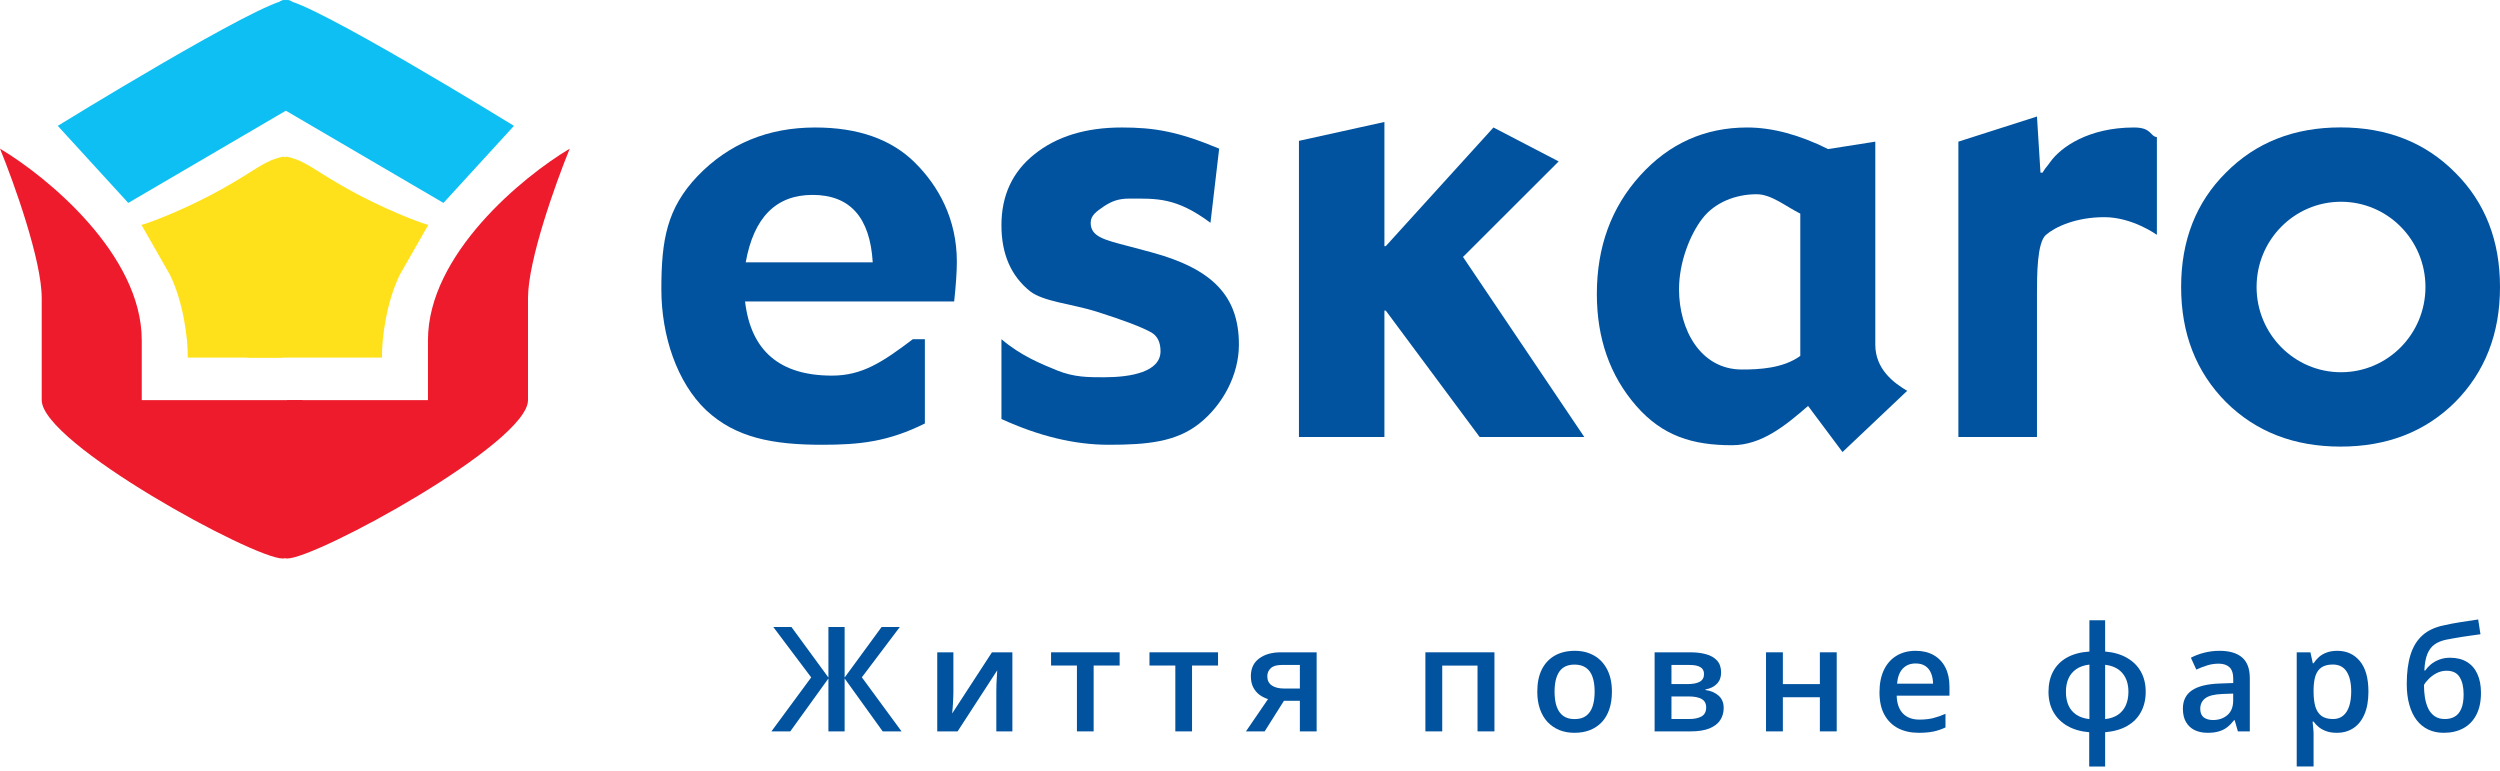
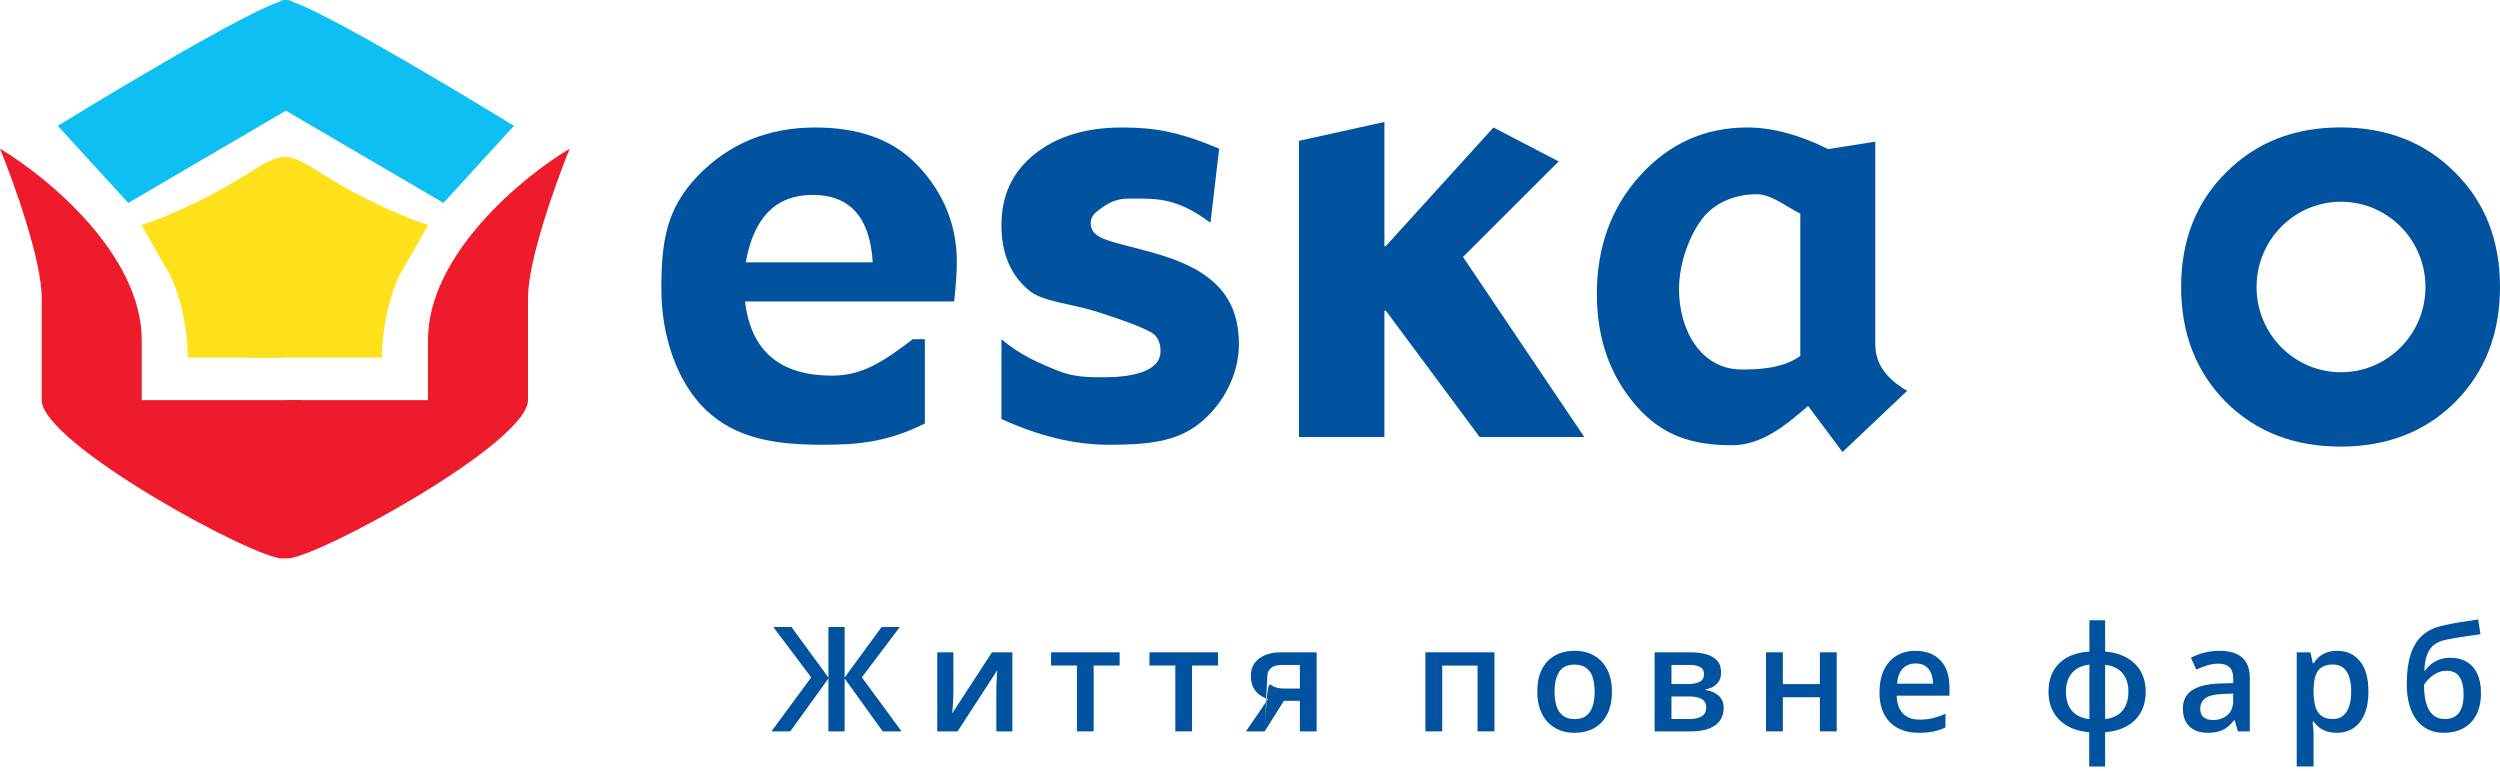
<svg xmlns="http://www.w3.org/2000/svg" width="188" height="58" viewBox="0 0 188 58" fill="none">
  <path d="M71.955 19.677C71.955 20.421 71.888 21.418 71.754 22.668H56.028C56.464 26.387 58.642 28.246 62.563 28.246C64.841 28.246 66.366 27.232 68.645 25.508H69.55V31.846C66.768 33.231 64.606 33.447 61.825 33.447C58.105 33.447 55.323 32.918 53.111 30.856C50.9 28.76 49.734 25.237 49.734 21.756C49.734 18.038 50.147 15.671 52.459 13.238C54.805 10.804 57.754 9.587 61.306 9.587C64.523 9.587 67.019 10.466 68.796 12.224C70.572 13.981 71.955 16.466 71.955 19.677ZM65.629 19.728C65.428 16.348 63.92 14.657 61.105 14.657C58.357 14.657 56.682 16.348 56.078 19.728H65.629Z" fill="#0153A0" />
  <path d="M93.166 25.913C93.166 28.212 91.936 30.46 90.194 31.846C88.451 33.231 86.287 33.447 83.372 33.447C80.791 33.447 78.123 32.793 75.308 31.509V25.508C76.782 26.759 78.277 27.358 79.517 27.865C80.791 28.372 81.814 28.37 83.02 28.37C85.064 28.37 87.271 27.966 87.271 26.411C87.271 25.735 87.037 25.262 86.567 24.992C85.897 24.62 84.571 24.099 82.426 23.423C80.583 22.849 78.475 22.685 77.469 21.908C76.028 20.759 75.308 19.102 75.308 16.939C75.308 14.708 76.129 12.934 77.771 11.615C79.446 10.263 81.641 9.587 84.356 9.587C86.735 9.587 88.531 9.86 91.681 11.178L91.027 16.755C88.447 14.829 86.975 14.934 84.93 14.934C84.093 14.934 83.59 15.141 83.02 15.513C82.484 15.885 82.019 16.181 82.019 16.755C82.019 17.803 83.049 18.038 84.858 18.511L86.567 18.967C91.192 20.218 93.166 22.263 93.166 25.913Z" fill="#0153A0" />
  <path d="M119.137 32.86H111.268L104.209 23.355H104.108V32.86H97.681V10.591L104.108 9.172V18.511H104.209L112.308 9.587L117.212 12.138L110.018 19.322L119.137 32.86Z" fill="#0153A0" />
  <path d="M143.42 29.39L138.557 33.993L135.967 30.527C134.258 32.015 132.46 33.481 130.248 33.481C127.299 33.481 125.026 32.792 123.048 30.527C121.071 28.263 120.083 25.457 120.083 22.111C120.083 18.561 121.172 15.587 123.35 13.187C125.528 10.787 128.209 9.587 131.393 9.587C133.269 9.587 135.297 10.128 137.475 11.21L141.022 10.652V25.913C141.022 27.787 142.44 28.81 143.42 29.39ZM135.382 26.765V16.066C134.243 15.492 133.202 14.607 132.096 14.607C130.521 14.607 128.958 15.217 128.019 16.434C127.081 17.651 126.263 19.728 126.263 21.756C126.263 24.787 127.875 27.787 130.991 27.787C132.265 27.787 134.075 27.711 135.382 26.765Z" fill="#0153A0" />
-   <path d="M162.198 17.661C162.198 17.661 160.369 16.331 158.246 16.331C156.123 16.331 154.559 17.053 153.856 17.661C153.185 18.236 153.18 20.674 153.18 22.161V32.86H147.27V10.652L153.18 8.762L153.444 12.984H153.595C153.964 12.41 153.75 12.78 154.186 12.172C154.981 11.061 157.064 9.587 160.475 9.587C161.826 9.587 161.661 10.243 162.198 10.311V17.661Z" fill="#0153A0" />
  <path fill-rule="evenodd" clip-rule="evenodd" d="M184.631 30.233C186.877 27.966 188 25.082 188 21.582C188 18.082 186.877 15.215 184.631 12.981C182.385 10.714 179.512 9.581 176.011 9.581C172.51 9.581 169.636 10.714 167.39 12.981C165.144 15.215 164.021 18.082 164.021 21.582C164.021 25.082 165.144 27.966 167.39 30.233C169.636 32.467 172.51 33.584 176.011 33.584C179.512 33.584 182.385 32.467 184.631 30.233ZM176.044 27.992C179.551 27.992 182.394 25.122 182.394 21.582C182.394 18.042 179.551 15.172 176.044 15.172C172.538 15.172 169.695 18.042 169.695 21.582C169.695 25.122 172.538 27.992 176.044 27.992Z" fill="#0153A0" />
  <path d="M21.395 8.264C21.395 8.264 19.504 0 21.395 0C23.286 0 38.649 9.464 38.649 9.464L33.348 15.259L21.395 8.264Z" fill="#0DBFF2" />
  <path d="M21.598 8.264C21.598 8.264 23.488 0 21.598 0C19.707 0 4.344 9.464 4.344 9.464L9.645 15.259L21.598 8.264Z" fill="#0DBFF2" />
  <path d="M21.59 42C19.836 42 20.859 34.059 21.59 30.088H32.183V25.583C32.183 19.139 39.29 13.296 42.843 11.18C41.797 13.74 39.706 19.569 39.706 22.409V30.088C39.706 33.331 23.783 42 21.59 42Z" fill="#EE1B2C" />
  <path d="M21.253 42C23.007 42 23.482 34.059 22.751 30.088H10.66V25.583C10.66 19.139 3.553 13.296 0 11.18C1.046 13.74 3.137 19.569 3.137 22.409V30.088C3.137 33.331 19.06 42 21.253 42Z" fill="#EE1B2C" />
  <path d="M18.595 26.892C18.595 26.892 20.171 11.481 21.591 11.789C23.011 12.096 23.558 12.766 26.155 14.215C28.752 15.664 31.418 16.698 32.207 16.914L30.077 20.639C29.076 22.662 28.702 25.411 28.725 26.892H18.595Z" fill="#FFE11B" />
  <path d="M21.253 26.892C21.253 26.892 22.673 11.481 21.253 11.789C19.832 12.096 19.285 12.766 16.688 14.215C14.091 15.664 11.425 16.698 10.636 16.914L12.766 20.639C13.767 22.662 14.141 25.411 14.118 26.892H21.253Z" fill="#FFE11B" />
  <path d="M61.002 50.94L58.15 47.148H59.515L62.297 50.95V47.148H63.516V50.95L66.298 47.148H67.668L64.811 50.934L67.797 55H66.379L63.516 51.02V55H62.297V51.02L59.429 55H58.011L61.002 50.94Z" fill="#0153A0" />
  <path d="M71.695 49.054V52.089C71.695 52.185 71.691 52.309 71.684 52.459C71.68 52.606 71.673 52.76 71.662 52.921C71.652 53.079 71.641 53.224 71.63 53.356C71.619 53.489 71.61 53.587 71.603 53.652L74.595 49.054H76.131V55H74.923V51.998C74.923 51.84 74.926 51.657 74.933 51.45C74.944 51.242 74.955 51.041 74.966 50.848C74.98 50.655 74.989 50.508 74.992 50.408L72.011 55H70.481V49.054H71.695Z" fill="#0153A0" />
  <path d="M84.197 50.048H82.242V55H80.985V50.048H79.04V49.054H84.197V50.048Z" fill="#0153A0" />
  <path d="M91.596 50.048H89.641V55H88.385V50.048H86.44V49.054H91.596V50.048Z" fill="#0153A0" />
-   <path d="M95.102 55H93.695L95.355 52.572C95.129 52.501 94.918 52.395 94.721 52.255C94.527 52.112 94.37 51.926 94.248 51.697C94.126 51.464 94.065 51.181 94.065 50.848C94.065 50.268 94.273 49.824 94.688 49.516C95.104 49.208 95.646 49.054 96.316 49.054H99.012V55H97.75V52.701H96.552L95.102 55ZM95.301 50.859C95.301 51.16 95.413 51.389 95.639 51.546C95.865 51.7 96.173 51.777 96.563 51.777H97.75V50.005H96.38C96.004 50.005 95.73 50.087 95.559 50.252C95.387 50.413 95.301 50.615 95.301 50.859Z" fill="#0153A0" />
+   <path d="M95.102 55H93.695L95.355 52.572C95.129 52.501 94.918 52.395 94.721 52.255C94.527 52.112 94.37 51.926 94.248 51.697C94.126 51.464 94.065 51.181 94.065 50.848C94.065 50.268 94.273 49.824 94.688 49.516C95.104 49.208 95.646 49.054 96.316 49.054H99.012V55H97.75V52.701H96.552L95.102 55ZC95.301 51.16 95.413 51.389 95.639 51.546C95.865 51.7 96.173 51.777 96.563 51.777H97.75V50.005H96.38C96.004 50.005 95.73 50.087 95.559 50.252C95.387 50.413 95.301 50.615 95.301 50.859Z" fill="#0153A0" />
  <path d="M112.383 49.054V55H111.11V50.053H108.456V55H107.189V49.054H112.383Z" fill="#0153A0" />
  <path d="M121.216 52.014C121.216 52.508 121.152 52.947 121.023 53.33C120.894 53.713 120.706 54.037 120.459 54.302C120.212 54.563 119.915 54.764 119.568 54.903C119.22 55.039 118.828 55.107 118.391 55.107C117.983 55.107 117.609 55.039 117.269 54.903C116.929 54.764 116.633 54.563 116.382 54.302C116.135 54.037 115.944 53.713 115.808 53.33C115.672 52.947 115.604 52.508 115.604 52.014C115.604 51.358 115.716 50.803 115.942 50.349C116.171 49.89 116.497 49.541 116.92 49.301C117.342 49.061 117.845 48.941 118.429 48.941C118.977 48.941 119.46 49.061 119.879 49.301C120.298 49.541 120.626 49.89 120.862 50.349C121.098 50.807 121.216 51.362 121.216 52.014ZM116.903 52.014C116.903 52.447 116.955 52.818 117.059 53.126C117.167 53.433 117.331 53.67 117.553 53.834C117.775 53.996 118.062 54.076 118.413 54.076C118.764 54.076 119.05 53.996 119.272 53.834C119.494 53.67 119.657 53.433 119.761 53.126C119.865 52.818 119.917 52.447 119.917 52.014C119.917 51.58 119.865 51.213 119.761 50.913C119.657 50.608 119.494 50.377 119.272 50.22C119.05 50.059 118.762 49.978 118.407 49.978C117.885 49.978 117.503 50.154 117.263 50.504C117.023 50.855 116.903 51.358 116.903 52.014Z" fill="#0153A0" />
  <path d="M129.427 50.58C129.427 50.923 129.322 51.204 129.11 51.423C128.903 51.638 128.616 51.779 128.251 51.847V51.89C128.641 51.94 128.967 52.078 129.228 52.304C129.49 52.529 129.621 52.843 129.621 53.244C129.621 53.584 129.535 53.886 129.363 54.151C129.194 54.413 128.926 54.62 128.557 54.774C128.192 54.925 127.714 55 127.123 55H124.427V49.054H127.112C127.556 49.054 127.952 49.102 128.299 49.199C128.65 49.296 128.926 49.455 129.126 49.677C129.327 49.899 129.427 50.2 129.427 50.58ZM128.305 53.201C128.305 52.907 128.192 52.696 127.966 52.567C127.744 52.438 127.418 52.373 126.989 52.373H125.694V54.071H127.016C127.417 54.071 127.732 54.005 127.961 53.872C128.19 53.736 128.305 53.512 128.305 53.201ZM128.143 50.692C128.143 50.46 128.056 50.288 127.88 50.177C127.705 50.062 127.429 50.005 127.053 50.005H125.694V51.444H126.881C127.297 51.444 127.61 51.385 127.821 51.267C128.036 51.145 128.143 50.954 128.143 50.692Z" fill="#0153A0" />
  <path d="M134.071 49.054V51.444H136.854V49.054H138.121V55H136.854V52.433H134.071V55H132.804V49.054H134.071Z" fill="#0153A0" />
  <path d="M144.055 48.941C144.585 48.941 145.039 49.051 145.419 49.269C145.798 49.487 146.09 49.797 146.294 50.198C146.498 50.599 146.6 51.079 146.6 51.638V52.315H142.631C142.646 52.891 142.8 53.335 143.093 53.647C143.39 53.958 143.806 54.114 144.339 54.114C144.719 54.114 145.059 54.078 145.36 54.006C145.664 53.931 145.977 53.822 146.3 53.679V54.705C146.003 54.844 145.7 54.946 145.392 55.011C145.084 55.075 144.715 55.107 144.286 55.107C143.702 55.107 143.188 54.995 142.744 54.769C142.304 54.54 141.958 54.2 141.707 53.748C141.46 53.297 141.337 52.737 141.337 52.067C141.337 51.401 141.45 50.836 141.675 50.37C141.901 49.905 142.218 49.55 142.626 49.307C143.034 49.063 143.51 48.941 144.055 48.941ZM144.055 49.892C143.657 49.892 143.335 50.021 143.088 50.279C142.844 50.537 142.701 50.914 142.658 51.412H145.365C145.362 51.115 145.311 50.852 145.215 50.623C145.122 50.393 144.978 50.214 144.785 50.085C144.595 49.956 144.352 49.892 144.055 49.892Z" fill="#0153A0" />
  <path d="M158.306 46.643V48.995C158.943 49.049 159.489 49.206 159.944 49.468C160.399 49.726 160.748 50.071 160.992 50.504C161.235 50.938 161.357 51.444 161.357 52.024C161.357 52.597 161.239 53.102 161.002 53.539C160.77 53.976 160.426 54.325 159.971 54.586C159.52 54.848 158.965 55.007 158.306 55.065V57.643H157.108V55.065C156.471 55.011 155.925 54.853 155.47 54.592C155.015 54.33 154.664 53.981 154.417 53.544C154.17 53.108 154.047 52.601 154.047 52.024C154.047 51.441 154.163 50.931 154.396 50.494C154.629 50.057 154.972 49.709 155.427 49.452C155.882 49.194 156.448 49.042 157.124 48.995V46.643H158.306ZM157.124 49.978C156.738 50.021 156.412 50.132 156.147 50.311C155.885 50.486 155.689 50.719 155.556 51.009C155.424 51.299 155.357 51.638 155.357 52.024C155.357 52.415 155.422 52.757 155.551 53.05C155.683 53.34 155.88 53.573 156.141 53.748C156.406 53.924 156.734 54.033 157.124 54.076V49.978ZM158.306 49.994V54.076C158.693 54.033 159.015 53.924 159.273 53.748C159.534 53.569 159.729 53.335 159.858 53.045C159.991 52.751 160.057 52.411 160.057 52.024C160.057 51.444 159.907 50.977 159.606 50.623C159.309 50.268 158.875 50.059 158.306 49.994Z" fill="#0153A0" />
  <path d="M166.903 48.941C167.655 48.941 168.223 49.108 168.606 49.441C168.993 49.774 169.186 50.293 169.186 50.998V55H168.289L168.047 54.157H168.005C167.836 54.372 167.663 54.549 167.484 54.688C167.304 54.828 167.097 54.932 166.86 55C166.628 55.072 166.343 55.107 166.006 55.107C165.652 55.107 165.335 55.043 165.056 54.914C164.776 54.782 164.556 54.581 164.395 54.312C164.234 54.044 164.153 53.704 164.153 53.292C164.153 52.68 164.381 52.22 164.836 51.912C165.294 51.604 165.985 51.434 166.909 51.401L167.94 51.364V51.052C167.94 50.641 167.843 50.347 167.65 50.171C167.46 49.996 167.192 49.908 166.844 49.908C166.547 49.908 166.259 49.951 165.98 50.037C165.7 50.123 165.428 50.229 165.163 50.354L164.755 49.462C165.045 49.308 165.374 49.183 165.743 49.086C166.116 48.99 166.502 48.941 166.903 48.941ZM167.935 52.159L167.167 52.185C166.536 52.207 166.094 52.315 165.84 52.508C165.586 52.701 165.459 52.966 165.459 53.303C165.459 53.596 165.546 53.811 165.722 53.947C165.897 54.08 166.128 54.146 166.415 54.146C166.852 54.146 167.213 54.023 167.5 53.775C167.79 53.525 167.935 53.158 167.935 52.674V52.159Z" fill="#0153A0" />
  <path d="M175.764 48.941C176.469 48.941 177.035 49.199 177.461 49.715C177.891 50.23 178.106 50.997 178.106 52.014C178.106 52.687 178.006 53.254 177.805 53.716C177.608 54.175 177.331 54.522 176.973 54.758C176.618 54.991 176.204 55.107 175.732 55.107C175.431 55.107 175.17 55.068 174.948 54.989C174.726 54.91 174.536 54.808 174.378 54.683C174.221 54.554 174.088 54.415 173.981 54.264H173.906C173.924 54.407 173.94 54.567 173.954 54.742C173.972 54.914 173.981 55.072 173.981 55.215V57.637H172.713V49.054H173.744L173.922 49.876H173.981C174.092 49.708 174.226 49.552 174.384 49.409C174.545 49.266 174.738 49.153 174.964 49.07C175.193 48.984 175.46 48.941 175.764 48.941ZM175.426 49.973C175.078 49.973 174.799 50.042 174.588 50.182C174.38 50.318 174.228 50.524 174.131 50.8C174.038 51.075 173.988 51.421 173.981 51.836V52.014C173.981 52.454 174.026 52.828 174.115 53.136C174.208 53.441 174.36 53.673 174.572 53.834C174.786 53.992 175.077 54.071 175.442 54.071C175.75 54.071 176.004 53.987 176.204 53.818C176.409 53.65 176.561 53.41 176.661 53.099C176.761 52.787 176.811 52.42 176.811 51.998C176.811 51.357 176.697 50.859 176.468 50.504C176.242 50.15 175.895 49.973 175.426 49.973Z" fill="#0153A0" />
  <path d="M180.988 51.434C180.988 50.571 181.083 49.837 181.273 49.231C181.463 48.626 181.762 48.141 182.17 47.776C182.578 47.411 183.108 47.162 183.76 47.029C184.182 46.933 184.612 46.85 185.049 46.782C185.486 46.714 185.923 46.648 186.359 46.584L186.531 47.695C186.327 47.72 186.109 47.751 185.876 47.787C185.643 47.819 185.409 47.853 185.172 47.889C184.94 47.925 184.716 47.962 184.501 48.002C184.29 48.037 184.1 48.073 183.932 48.109C183.595 48.181 183.31 48.299 183.078 48.463C182.849 48.624 182.67 48.861 182.541 49.172C182.412 49.484 182.335 49.899 182.31 50.419H182.379C182.476 50.272 182.61 50.125 182.782 49.978C182.954 49.831 183.162 49.709 183.405 49.613C183.652 49.513 183.934 49.462 184.249 49.462C184.743 49.462 185.162 49.566 185.505 49.774C185.853 49.982 186.116 50.282 186.295 50.676C186.478 51.07 186.569 51.545 186.569 52.1C186.569 52.762 186.451 53.317 186.214 53.765C185.982 54.209 185.656 54.544 185.237 54.769C184.818 54.995 184.329 55.107 183.771 55.107C183.341 55.107 182.954 55.027 182.61 54.866C182.27 54.705 181.978 54.468 181.735 54.157C181.495 53.842 181.311 53.457 181.182 53.002C181.053 52.544 180.988 52.021 180.988 51.434ZM183.857 54.071C184.143 54.071 184.39 54.01 184.598 53.888C184.809 53.766 184.972 53.569 185.087 53.297C185.205 53.025 185.264 52.665 185.264 52.218C185.264 51.666 185.164 51.233 184.963 50.918C184.766 50.599 184.44 50.44 183.985 50.44C183.706 50.44 183.45 50.503 183.217 50.628C182.985 50.753 182.788 50.9 182.627 51.068C182.465 51.233 182.351 51.378 182.283 51.503C182.283 51.829 182.306 52.144 182.353 52.449C182.403 52.753 182.485 53.029 182.6 53.276C182.718 53.519 182.879 53.713 183.083 53.856C183.287 53.999 183.545 54.071 183.857 54.071Z" fill="#0153A0" />
</svg>